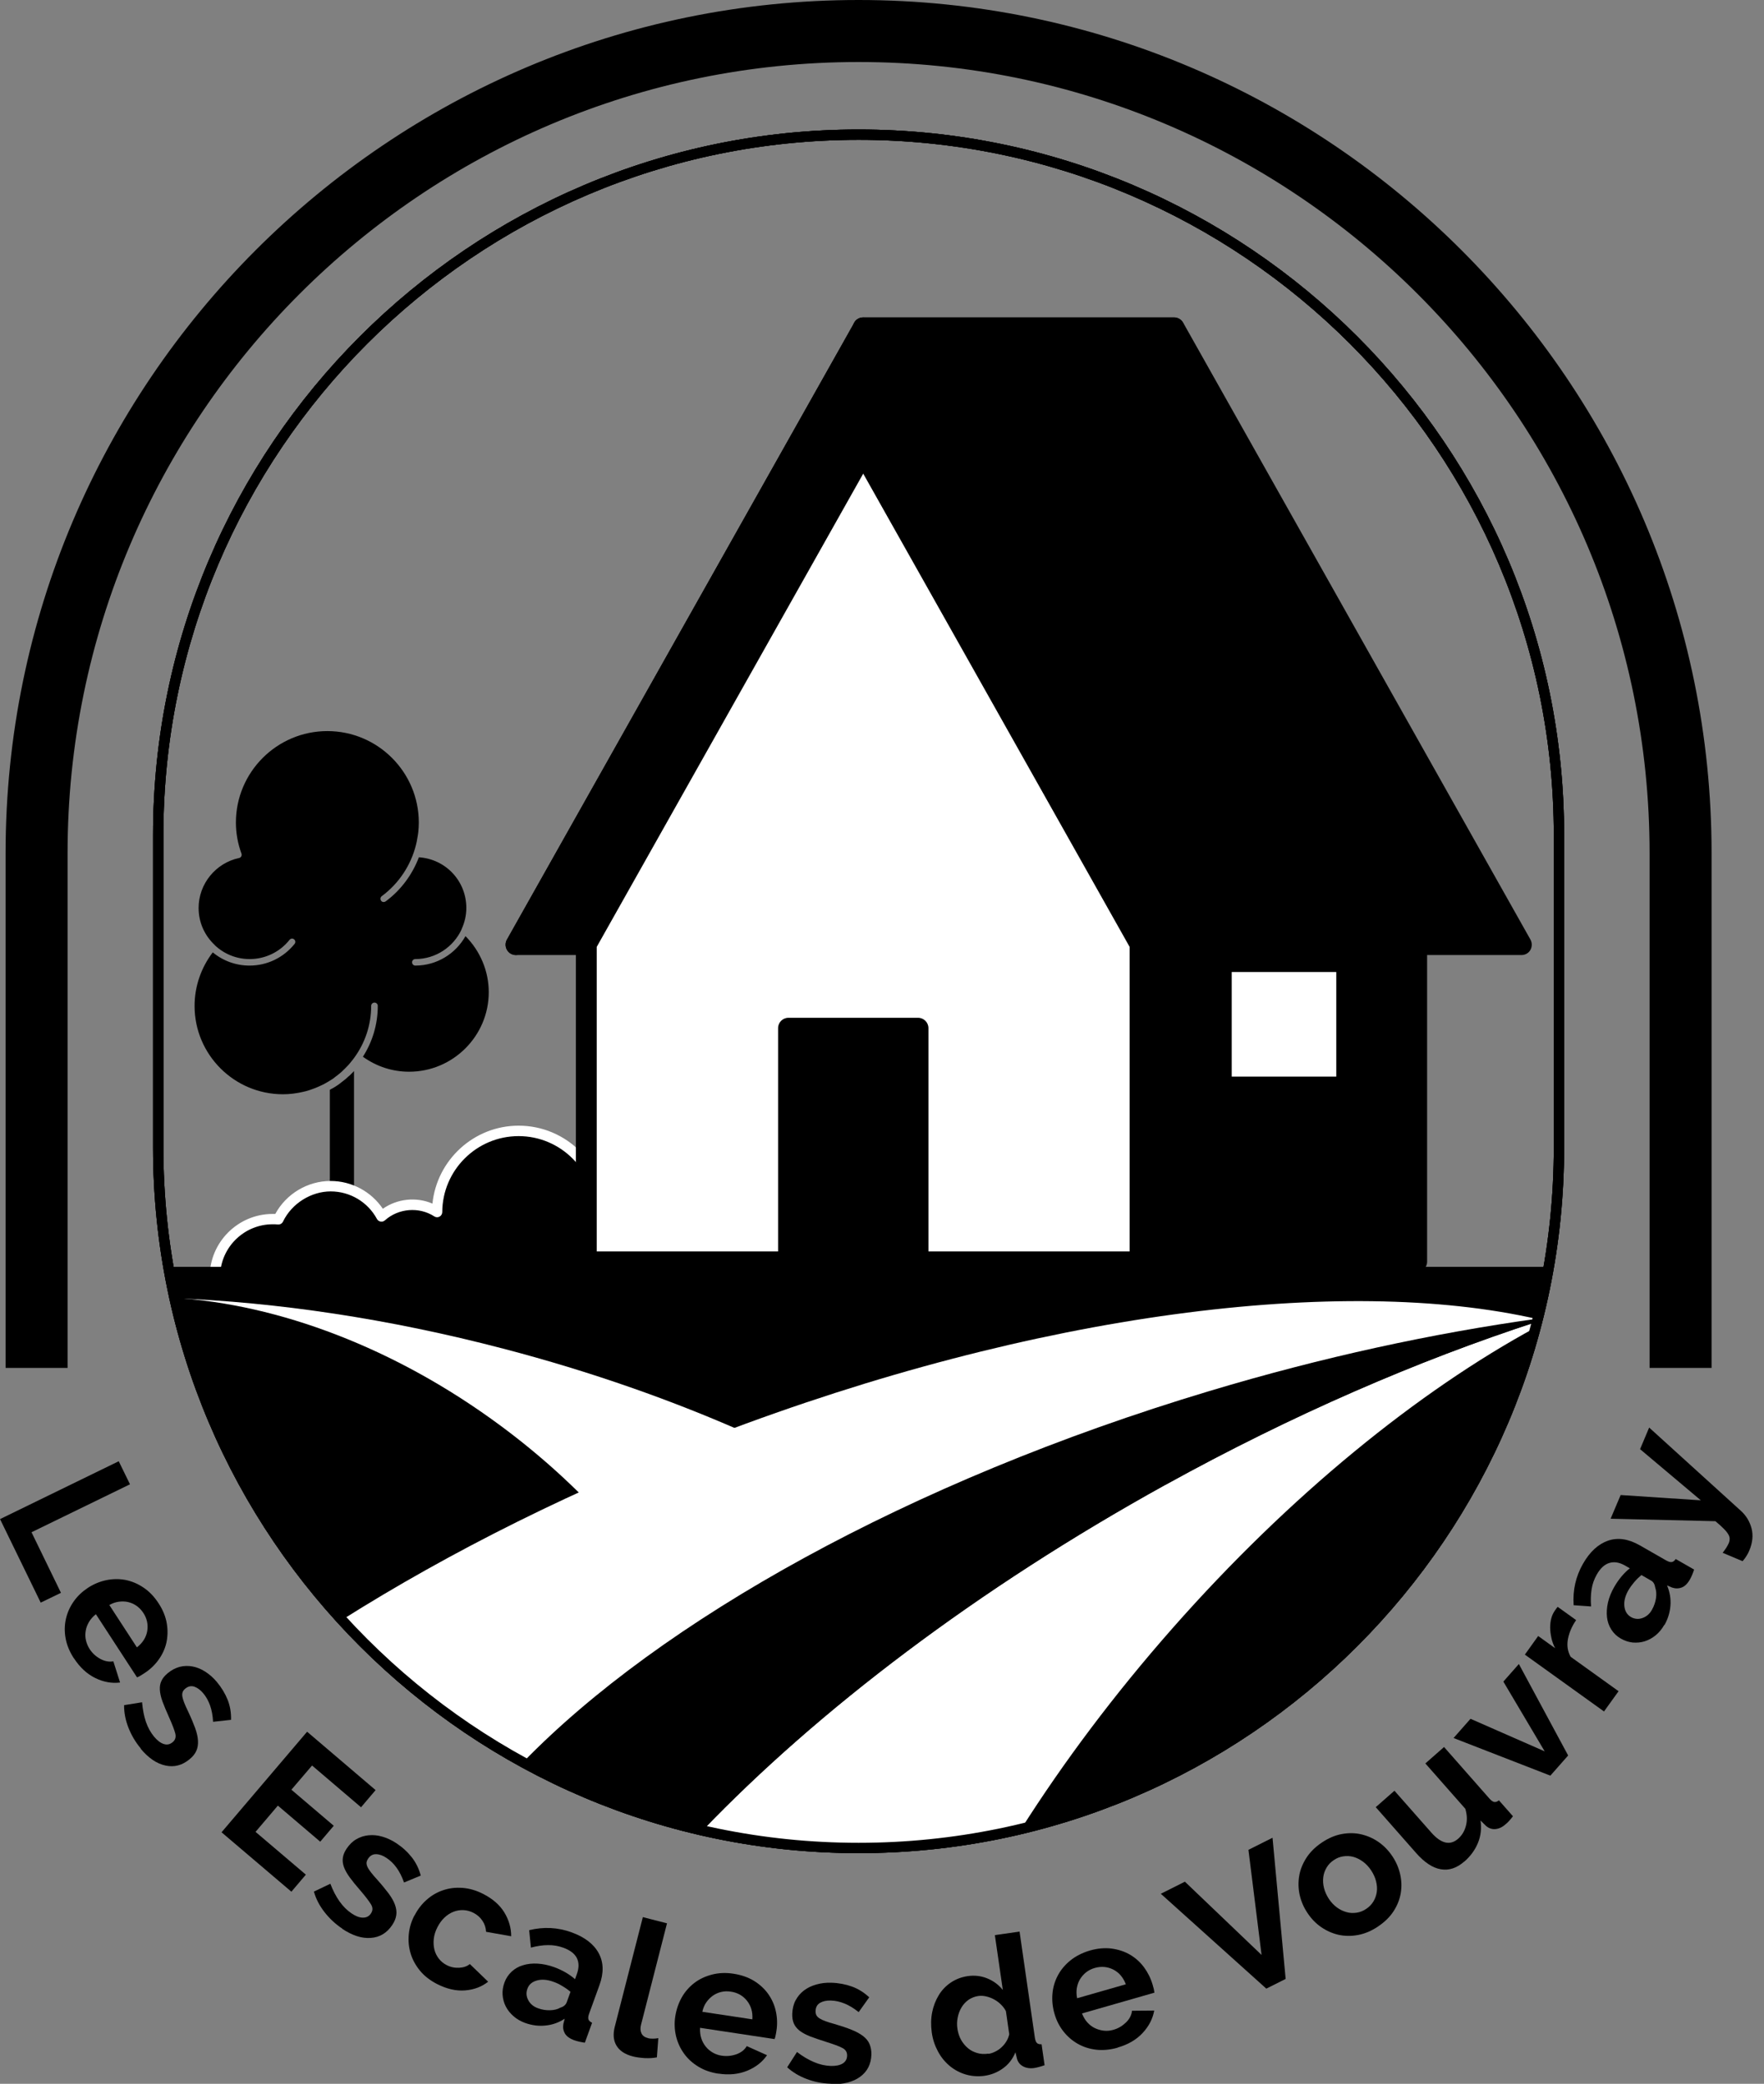
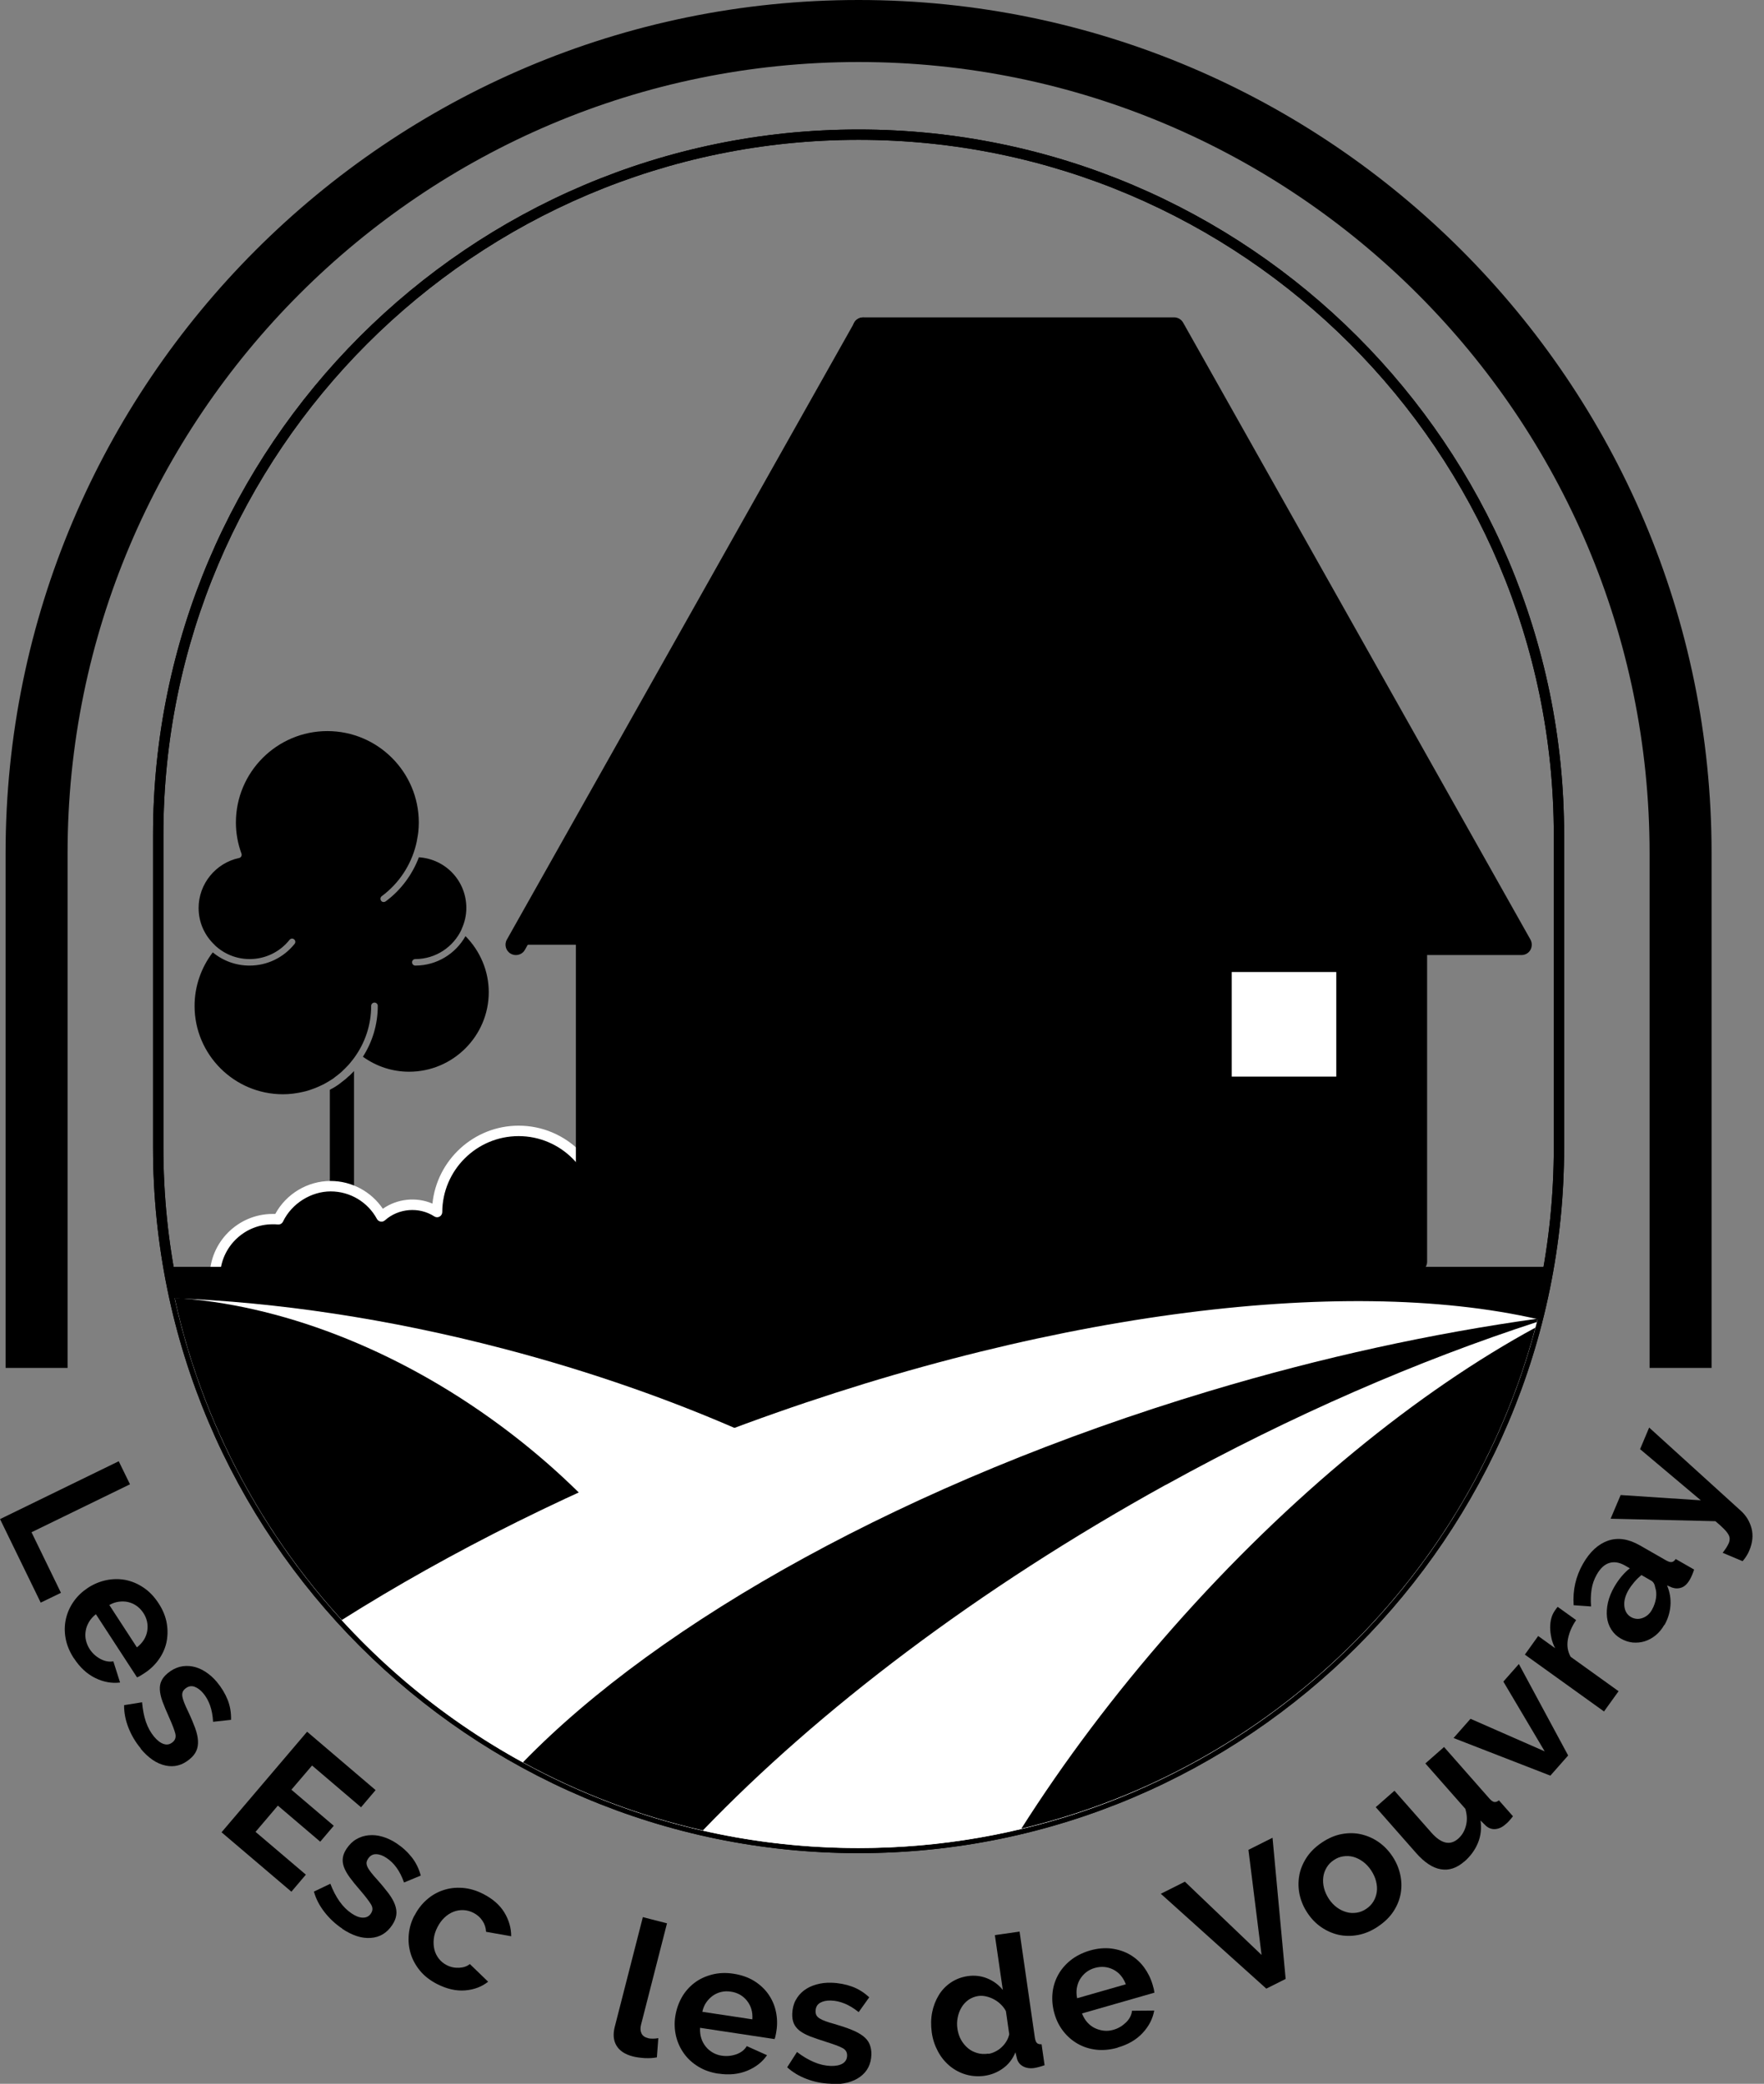
<svg xmlns="http://www.w3.org/2000/svg" width="127" height="150" viewBox="0 0 127 150" fill="none">
  <rect x="0" y="0" width="127" height="150" fill="#808080" stroke="none" />
  <g clip-path="url(#clip0_62_6)">
    <path d="M30.159 61.709C29.683 62.959 28.865 64.075 27.764 64.886C27.719 64.916 27.674 64.931 27.622 64.931C27.548 64.931 27.481 64.901 27.436 64.834C27.362 64.73 27.384 64.581 27.488 64.507C28.723 63.592 29.586 62.275 29.951 60.809C29.973 60.735 29.981 60.66 30.003 60.579C30.033 60.422 30.062 60.266 30.085 60.11C30.092 60.036 30.107 59.969 30.115 59.894C30.137 59.671 30.152 59.44 30.152 59.21C30.152 55.579 27.198 52.626 23.568 52.626C19.938 52.626 16.984 55.579 16.984 59.21C16.984 59.969 17.118 60.72 17.386 61.449C17.408 61.516 17.401 61.583 17.371 61.642C17.341 61.702 17.282 61.747 17.215 61.761C15.526 62.119 14.299 63.629 14.299 65.355C14.299 66.374 14.708 67.319 15.459 68.025C15.459 68.025 15.466 68.04 15.474 68.048C16.151 68.68 17.029 69.037 17.974 69.037C19.097 69.037 20.146 68.531 20.845 67.653C20.927 67.549 21.076 67.534 21.172 67.616C21.277 67.698 21.291 67.847 21.21 67.944C20.414 68.933 19.238 69.506 17.966 69.506C16.984 69.506 16.054 69.164 15.318 68.554C14.477 69.655 14.008 71.016 14.008 72.407C14.008 75.919 16.865 78.768 20.369 78.768C20.614 78.768 20.853 78.753 21.098 78.723C21.165 78.716 21.232 78.701 21.299 78.694C21.47 78.671 21.641 78.634 21.812 78.597C21.887 78.582 21.954 78.56 22.028 78.545C22.192 78.5 22.355 78.448 22.512 78.388C22.578 78.366 22.645 78.344 22.712 78.314C22.884 78.247 23.055 78.165 23.226 78.084C23.27 78.061 23.315 78.039 23.36 78.016C23.561 77.905 23.761 77.786 23.955 77.659C24.014 77.622 24.066 77.578 24.118 77.533C24.245 77.436 24.379 77.34 24.498 77.235C24.572 77.176 24.639 77.109 24.706 77.042C24.81 76.945 24.907 76.849 25.004 76.744C25.071 76.677 25.138 76.603 25.197 76.529C25.301 76.402 25.405 76.276 25.502 76.142C26.268 75.093 26.722 73.806 26.722 72.407C26.722 72.281 26.826 72.169 26.96 72.169C27.094 72.169 27.198 72.273 27.198 72.407C27.198 73.754 26.804 75.011 26.127 76.067C27.102 76.767 28.247 77.146 29.453 77.146C32.614 77.146 35.188 74.572 35.188 71.418C35.188 69.908 34.578 68.464 33.514 67.386C32.8 68.65 31.454 69.506 29.899 69.506C29.772 69.506 29.668 69.402 29.668 69.268C29.668 69.134 29.772 69.037 29.899 69.037C31.372 69.037 32.651 68.159 33.232 66.902C33.232 66.902 33.232 66.895 33.232 66.887C33.455 66.396 33.574 65.883 33.574 65.362C33.574 63.413 32.086 61.836 30.152 61.709H30.159Z" fill="black" />
    <path d="M25.115 77.459C25.048 77.525 24.974 77.585 24.907 77.652C24.78 77.756 24.654 77.853 24.528 77.95C24.468 77.994 24.416 78.031 24.364 78.076C24.171 78.21 23.977 78.329 23.769 78.433C23.761 78.433 23.754 78.441 23.747 78.448V89.309H25.487V77.094C25.487 77.094 25.443 77.139 25.428 77.161C25.331 77.265 25.234 77.362 25.13 77.459H25.115Z" fill="black" />
    <path d="M43.208 87.279C43.208 84.035 40.582 81.409 37.338 81.409C34.095 81.409 31.483 84.02 31.468 87.249C30.948 86.914 30.33 86.713 29.668 86.713C28.82 86.713 28.046 87.04 27.459 87.569C26.752 86.267 25.376 85.389 23.799 85.389C22.132 85.389 20.704 86.364 20.034 87.777C19.9 87.762 19.766 87.755 19.633 87.755C17.334 87.755 15.466 89.622 15.466 91.921H43.208V87.279Z" fill="black" />
    <path d="M43.208 92.293H15.466C15.258 92.293 15.095 92.129 15.095 91.921C15.095 89.421 17.133 87.383 19.633 87.383C19.692 87.383 19.759 87.383 19.819 87.383C20.607 85.932 22.147 85.01 23.799 85.01C25.316 85.01 26.722 85.768 27.563 87.011C28.597 86.282 29.981 86.14 31.134 86.639C31.454 83.499 34.117 81.029 37.338 81.029C40.783 81.029 43.58 83.827 43.58 87.271V91.913C43.58 92.122 43.416 92.285 43.208 92.285V92.293ZM15.861 91.549H42.836V87.279C42.836 84.251 40.366 81.781 37.338 81.781C34.31 81.781 31.855 84.236 31.84 87.249C31.84 87.383 31.766 87.509 31.647 87.576C31.528 87.643 31.379 87.636 31.268 87.561C30.181 86.855 28.694 86.966 27.712 87.844C27.63 87.918 27.511 87.956 27.399 87.933C27.288 87.911 27.191 87.844 27.139 87.747C26.477 86.52 25.197 85.761 23.806 85.761C22.415 85.761 21.009 86.617 20.376 87.933C20.309 88.075 20.161 88.156 20.005 88.142C19.885 88.127 19.759 88.127 19.633 88.127C17.669 88.127 16.047 89.629 15.861 91.549Z" fill="white" />
    <path d="M84.519 23.598L54.33 68.003H37.145L62.148 23.598H84.519Z" fill="black" />
-     <path d="M54.33 68.747H37.145C36.877 68.747 36.639 68.606 36.505 68.375C36.371 68.145 36.371 67.862 36.505 67.631L61.501 23.233C61.635 22.995 61.881 22.854 62.148 22.854H84.526C84.801 22.854 85.054 23.01 85.181 23.248C85.307 23.486 85.292 23.784 85.136 24.014L54.94 68.42C54.798 68.621 54.568 68.747 54.322 68.747H54.33ZM38.417 67.259H53.935L83.12 24.342H62.587L38.424 67.259H38.417Z" fill="black" />
    <path d="M82.071 32.569H62.148L53.727 47.515L42.218 67.958V90.827H56.956H82.071H101.994V67.958L82.071 32.569Z" fill="black" />
    <path d="M101.994 91.571H42.218C41.809 91.571 41.474 91.236 41.474 90.827V67.959C41.474 67.832 41.504 67.706 41.571 67.594L61.501 32.205C61.635 31.967 61.881 31.825 62.148 31.825H82.071C82.339 31.825 82.584 31.967 82.718 32.205L102.648 67.594C102.708 67.706 102.745 67.832 102.745 67.959V90.827C102.745 91.236 102.41 91.571 102.001 91.571H101.994ZM42.962 90.083H101.25V68.159L81.632 33.321H62.58L42.962 68.159V90.083Z" fill="black" />
    <path d="M84.534 23.598L109.537 68.003H87.152L62.148 23.598H84.534Z" fill="black" />
    <path d="M109.545 68.747H87.152C86.884 68.747 86.639 68.606 86.505 68.368L61.501 23.962C61.375 23.732 61.375 23.449 61.501 23.218C61.628 22.988 61.881 22.846 62.141 22.846H84.534C84.801 22.846 85.047 22.988 85.181 23.226L110.184 67.631C110.311 67.862 110.311 68.144 110.184 68.375C110.058 68.606 109.805 68.747 109.545 68.747ZM87.584 67.259H108.265L84.102 24.341H63.421L87.584 67.259Z" fill="black" />
    <path d="M37.137 68.747C37.011 68.747 36.892 68.717 36.773 68.65C36.416 68.45 36.289 67.996 36.49 67.639L61.501 23.233C61.702 22.876 62.156 22.75 62.513 22.95C62.87 23.151 62.997 23.605 62.796 23.962L37.792 68.368C37.658 68.613 37.405 68.747 37.145 68.747H37.137Z" fill="black" />
    <path d="M87.152 68.747C86.892 68.747 86.639 68.613 86.505 68.368L61.501 23.962C61.3 23.605 61.427 23.151 61.784 22.95C62.141 22.75 62.595 22.876 62.796 23.233L87.799 67.639C88 67.996 87.874 68.45 87.517 68.65C87.398 68.717 87.279 68.747 87.152 68.747Z" fill="black" />
-     <path d="M70.562 47.515L62.148 32.569L53.727 47.515L42.218 67.958V90.827H82.071V67.958L70.562 47.515Z" fill="white" />
    <path d="M82.071 91.571H42.218C41.809 91.571 41.474 91.236 41.474 90.827V67.959C41.474 67.832 41.504 67.706 41.571 67.594L61.501 32.205C61.635 31.967 61.881 31.825 62.148 31.825C62.416 31.825 62.662 31.967 62.796 32.205L82.718 67.594C82.778 67.706 82.815 67.832 82.815 67.959V90.827C82.815 91.236 82.48 91.571 82.071 91.571ZM42.962 90.083H81.327V68.159L69.915 47.887L62.148 34.094L42.962 68.159V90.083Z" fill="black" />
    <path d="M66.106 73.999H56.77V90.098H66.106V73.999Z" fill="black" />
    <path d="M66.099 90.849H56.762C56.353 90.849 56.019 90.515 56.019 90.105V74.007C56.019 73.597 56.353 73.263 56.762 73.263H66.099C66.508 73.263 66.843 73.597 66.843 74.007V90.105C66.843 90.515 66.508 90.849 66.099 90.849ZM57.506 89.362H65.355V74.751H57.506V89.362Z" fill="black" />
    <path d="M96.95 69.223H87.933V78.24H96.95V69.223Z" fill="white" />
    <path d="M96.95 78.984H87.933C87.524 78.984 87.189 78.649 87.189 78.24V69.223C87.189 68.814 87.524 68.479 87.933 68.479H96.95C97.359 68.479 97.694 68.814 97.694 69.223V78.24C97.694 78.649 97.359 78.984 96.95 78.984ZM88.677 77.496H96.206V69.967H88.677V77.496Z" fill="black" />
    <path d="M12.134 91.192C16.218 114.938 36.899 133.016 61.814 133.016C86.728 133.016 107.41 114.938 111.494 91.192H12.134Z" fill="black" />
    <path d="M61.814 133.395C33.804 133.395 11.018 110.609 11.018 82.599V60.117C11.018 32.108 33.804 9.322 61.814 9.322C89.823 9.322 112.61 32.108 112.61 60.117V82.599C112.61 110.609 89.823 133.395 61.814 133.395ZM61.814 10.066C34.214 10.066 11.762 32.517 11.762 60.117V82.599C11.762 110.199 34.214 132.651 61.814 132.651C89.414 132.651 111.866 110.199 111.866 82.599V60.117C111.866 32.517 89.414 10.066 61.814 10.066Z" fill="black" />
    <path d="M0 109.351L8.548 105.185L9.359 106.844L2.269 110.296L4.389 114.656L2.931 115.362L0 109.344L0 109.351Z" fill="black" />
    <path d="M5.319 119.372C5.014 118.904 4.813 118.42 4.724 117.936C4.635 117.453 4.642 116.984 4.746 116.53C4.85 116.077 5.036 115.66 5.304 115.281C5.572 114.894 5.914 114.574 6.316 114.306C6.733 114.031 7.179 113.845 7.64 113.748C8.101 113.651 8.563 113.644 9.017 113.726C9.47 113.815 9.909 113.994 10.326 114.276C10.742 114.551 11.107 114.931 11.419 115.414C11.732 115.891 11.925 116.374 12.007 116.858C12.089 117.341 12.074 117.81 11.977 118.256C11.873 118.703 11.68 119.112 11.405 119.491C11.129 119.871 10.794 120.183 10.393 120.443C10.296 120.503 10.199 120.562 10.11 120.622C10.021 120.674 9.939 120.719 9.865 120.741L6.904 116.196C6.688 116.367 6.517 116.56 6.398 116.768C6.279 116.977 6.197 117.192 6.167 117.416C6.13 117.639 6.137 117.862 6.19 118.085C6.242 118.308 6.331 118.517 6.457 118.71C6.651 119.008 6.911 119.246 7.231 119.417C7.551 119.588 7.863 119.64 8.161 119.588L8.645 121.113C8.057 121.187 7.462 121.083 6.867 120.793C6.271 120.503 5.758 120.034 5.327 119.372H5.319ZM9.857 118.584C10.274 118.256 10.519 117.869 10.601 117.408C10.675 116.947 10.586 116.508 10.318 116.099C10.184 115.898 10.028 115.734 9.842 115.6C9.656 115.467 9.455 115.377 9.24 115.325C9.024 115.273 8.801 115.266 8.563 115.295C8.325 115.325 8.094 115.407 7.871 115.533L9.857 118.584Z" fill="black" />
    <path d="M10.14 125.867C9.76 125.413 9.463 124.914 9.247 124.364C9.031 123.813 8.927 123.27 8.935 122.742L10.229 122.534C10.274 123.055 10.363 123.523 10.504 123.94C10.646 124.357 10.847 124.714 11.1 125.019C11.33 125.294 11.561 125.465 11.791 125.539C12.03 125.614 12.238 125.569 12.431 125.405C12.625 125.249 12.684 125.033 12.617 124.773C12.55 124.513 12.401 124.126 12.171 123.613C11.977 123.181 11.821 122.809 11.702 122.489C11.583 122.169 11.524 121.887 11.509 121.641C11.494 121.396 11.531 121.18 11.628 120.986C11.717 120.793 11.866 120.615 12.074 120.443C12.349 120.213 12.639 120.064 12.944 119.982C13.249 119.908 13.562 119.9 13.874 119.96C14.187 120.019 14.492 120.146 14.79 120.339C15.087 120.533 15.362 120.771 15.615 121.076C15.95 121.477 16.21 121.909 16.389 122.355C16.567 122.802 16.649 123.285 16.634 123.799L15.34 123.94C15.318 123.494 15.243 123.107 15.124 122.764C15.005 122.43 14.841 122.132 14.626 121.879C14.432 121.649 14.217 121.492 13.993 121.411C13.763 121.336 13.547 121.381 13.331 121.559C13.235 121.641 13.175 121.723 13.145 121.812C13.116 121.902 13.108 122.006 13.13 122.132C13.153 122.259 13.197 122.4 13.264 122.571C13.331 122.742 13.421 122.943 13.54 123.189C13.755 123.642 13.919 124.037 14.046 124.379C14.172 124.721 14.239 125.033 14.254 125.301C14.269 125.569 14.232 125.815 14.135 126.03C14.038 126.246 13.882 126.447 13.651 126.633C13.123 127.072 12.543 127.228 11.91 127.087C11.278 126.953 10.683 126.544 10.125 125.874L10.14 125.867Z" fill="black" />
    <path d="M22.028 134.935L20.979 136.17L15.95 131.893L22.11 124.654L27.042 128.857L25.993 130.092L22.467 127.087L20.979 128.828L24.029 131.424L23.055 132.57L20.005 129.973L18.398 131.863L22.02 134.943L22.028 134.935Z" fill="black" />
    <path d="M24.639 138.826C24.148 138.499 23.724 138.104 23.36 137.636C22.995 137.167 22.742 136.676 22.601 136.163L23.784 135.597C23.97 136.088 24.193 136.512 24.446 136.87C24.699 137.227 24.989 137.517 25.324 137.74C25.621 137.941 25.889 138.038 26.134 138.038C26.38 138.038 26.573 137.941 26.707 137.733C26.849 137.524 26.849 137.308 26.707 137.078C26.566 136.847 26.32 136.52 25.948 136.088C25.636 135.731 25.383 135.419 25.182 135.144C24.981 134.868 24.84 134.615 24.758 134.385C24.676 134.154 24.654 133.931 24.684 133.723C24.714 133.514 24.803 133.299 24.952 133.075C25.152 132.778 25.383 132.547 25.658 132.391C25.934 132.227 26.231 132.138 26.551 132.108C26.871 132.079 27.198 132.108 27.541 132.212C27.875 132.309 28.21 132.465 28.537 132.681C28.976 132.971 29.341 133.306 29.646 133.693C29.944 134.072 30.159 134.511 30.293 135.01L29.088 135.508C28.939 135.084 28.761 134.734 28.552 134.444C28.344 134.154 28.099 133.916 27.823 133.738C27.57 133.566 27.325 133.477 27.087 133.47C26.849 133.462 26.648 133.566 26.499 133.797C26.432 133.901 26.395 133.998 26.387 134.095C26.387 134.191 26.41 134.288 26.462 134.4C26.514 134.511 26.603 134.638 26.715 134.787C26.826 134.935 26.975 135.099 27.154 135.3C27.488 135.672 27.756 136.007 27.98 136.297C28.195 136.594 28.351 136.862 28.441 137.122C28.53 137.375 28.567 137.621 28.53 137.852C28.5 138.082 28.404 138.32 28.24 138.566C27.86 139.139 27.347 139.451 26.7 139.496C26.053 139.548 25.368 139.325 24.639 138.841V138.826Z" fill="black" />
    <path d="M29.847 137.881C30.07 137.442 30.36 137.07 30.71 136.758C31.059 136.446 31.454 136.215 31.893 136.066C32.331 135.917 32.793 135.858 33.291 135.895C33.79 135.932 34.288 136.074 34.794 136.334C35.478 136.684 35.984 137.13 36.312 137.666C36.639 138.209 36.803 138.774 36.803 139.377L34.995 139.057C34.98 138.759 34.891 138.491 34.727 138.253C34.571 138.015 34.355 137.829 34.08 137.688C33.849 137.569 33.611 137.509 33.366 137.495C33.12 137.487 32.882 137.524 32.651 137.614C32.421 137.703 32.205 137.837 32.004 138.03C31.803 138.216 31.632 138.454 31.491 138.729C31.349 139.005 31.26 139.287 31.23 139.563C31.201 139.838 31.216 140.098 31.275 140.336C31.335 140.582 31.446 140.798 31.595 140.991C31.744 141.184 31.937 141.341 32.153 141.452C32.436 141.601 32.741 141.661 33.053 141.646C33.366 141.631 33.626 141.542 33.827 141.378L35.144 142.65C34.682 143.015 34.132 143.223 33.485 143.275C32.837 143.327 32.168 143.171 31.476 142.821C30.97 142.561 30.553 142.241 30.241 141.861C29.929 141.482 29.698 141.065 29.564 140.619C29.43 140.173 29.386 139.719 29.43 139.243C29.475 138.767 29.609 138.32 29.832 137.889L29.847 137.881Z" fill="black" />
-     <path d="M37.807 145.618C37.487 145.499 37.212 145.343 36.974 145.135C36.736 144.926 36.55 144.696 36.416 144.435C36.282 144.175 36.207 143.892 36.185 143.602C36.163 143.312 36.207 143.014 36.319 142.709C36.431 142.397 36.609 142.137 36.84 141.921C37.078 141.705 37.346 141.549 37.666 141.46C37.978 141.363 38.328 141.326 38.707 141.348C39.086 141.37 39.488 141.452 39.897 141.601C40.188 141.705 40.47 141.839 40.73 141.988C40.991 142.144 41.214 142.3 41.4 142.471L41.534 142.092C41.69 141.653 41.69 141.274 41.534 140.954C41.378 140.634 41.05 140.381 40.559 140.202C40.21 140.076 39.838 140.009 39.458 140.016C39.079 140.016 38.67 140.076 38.224 140.195L38.097 138.938C39.146 138.685 40.165 138.737 41.147 139.094C42.092 139.436 42.747 139.934 43.104 140.597C43.461 141.251 43.476 142.025 43.156 142.903L42.412 144.956C42.345 145.135 42.337 145.268 42.367 145.365C42.404 145.462 42.494 145.544 42.628 145.603L42.107 147.039C41.802 146.994 41.541 146.935 41.333 146.861C41.013 146.741 40.797 146.585 40.671 146.377C40.552 146.169 40.515 145.945 40.559 145.693L40.656 145.313C40.225 145.596 39.756 145.759 39.265 145.804C38.774 145.856 38.29 145.789 37.807 145.618ZM38.737 144.562C39.02 144.666 39.31 144.711 39.6 144.703C39.89 144.696 40.143 144.636 40.344 144.517C40.582 144.443 40.73 144.316 40.797 144.138L41.073 143.379C40.902 143.23 40.701 143.089 40.485 142.962C40.269 142.828 40.046 142.724 39.83 142.65C39.392 142.494 39.005 142.464 38.655 142.561C38.305 142.657 38.075 142.858 37.971 143.156C37.866 143.438 37.889 143.714 38.038 143.989C38.186 144.264 38.424 144.45 38.737 144.562Z" fill="black" />
    <path d="M46.28 138L48.021 138.447L46.154 145.737C46.087 145.99 46.102 146.198 46.184 146.37C46.265 146.541 46.422 146.652 46.652 146.712C46.756 146.742 46.876 146.749 47.009 146.749C47.143 146.749 47.27 146.734 47.396 146.712L47.292 148.095C47.032 148.148 46.734 148.162 46.407 148.148C46.08 148.125 45.789 148.088 45.544 148.021C45.001 147.88 44.614 147.627 44.391 147.262C44.167 146.898 44.123 146.444 44.257 145.908L46.28 138.008V138Z" fill="black" />
    <path d="M51.733 149.271C51.175 149.189 50.692 149.018 50.268 148.758C49.844 148.497 49.502 148.185 49.234 147.805C48.966 147.433 48.78 147.017 48.668 146.556C48.564 146.094 48.542 145.626 48.616 145.149C48.691 144.658 48.847 144.205 49.078 143.788C49.308 143.379 49.613 143.029 49.978 142.747C50.342 142.464 50.774 142.263 51.257 142.137C51.741 142.01 52.269 141.988 52.827 142.077C53.385 142.166 53.883 142.337 54.3 142.598C54.717 142.858 55.059 143.178 55.319 143.55C55.58 143.922 55.766 144.339 55.862 144.8C55.959 145.254 55.974 145.722 55.899 146.191C55.885 146.303 55.862 146.414 55.84 146.518C55.818 146.622 55.795 146.712 55.766 146.779L50.402 145.968C50.387 146.243 50.417 146.496 50.491 146.727C50.565 146.957 50.677 147.158 50.818 147.329C50.96 147.508 51.138 147.649 51.332 147.761C51.532 147.872 51.748 147.947 51.979 147.976C52.328 148.028 52.678 147.991 53.02 147.872C53.363 147.746 53.608 147.552 53.764 147.285L55.222 147.939C54.888 148.43 54.411 148.802 53.801 149.055C53.191 149.308 52.492 149.382 51.718 149.263L51.733 149.271ZM54.166 145.358C54.203 144.83 54.069 144.383 53.779 144.019C53.489 143.654 53.095 143.431 52.611 143.364C52.373 143.327 52.142 143.334 51.927 143.386C51.704 143.438 51.503 143.528 51.324 143.654C51.146 143.781 50.982 143.944 50.848 144.138C50.714 144.331 50.617 144.562 50.565 144.815L54.166 145.358Z" fill="black" />
    <path d="M59.812 149.992C59.225 149.978 58.652 149.866 58.094 149.658C57.536 149.449 57.067 149.167 56.673 148.81L57.38 147.709C57.796 148.029 58.206 148.267 58.607 148.438C59.009 148.609 59.411 148.698 59.812 148.713C60.17 148.72 60.452 148.668 60.661 148.542C60.869 148.415 60.98 148.229 60.988 147.976C60.995 147.723 60.884 147.538 60.646 147.418C60.408 147.292 60.021 147.151 59.478 146.98C59.024 146.838 58.645 146.704 58.325 146.585C58.005 146.459 57.752 146.317 57.558 146.169C57.365 146.012 57.231 145.841 57.149 145.648C57.067 145.454 57.03 145.224 57.038 144.956C57.053 144.599 57.127 144.279 57.276 143.996C57.425 143.714 57.625 143.476 57.878 143.282C58.131 143.089 58.429 142.947 58.771 142.851C59.106 142.754 59.47 142.709 59.865 142.724C60.393 142.739 60.884 142.836 61.338 142.999C61.791 143.163 62.208 143.424 62.58 143.773L61.821 144.837C61.471 144.562 61.137 144.353 60.802 144.22C60.475 144.086 60.14 144.011 59.812 144.004C59.508 143.996 59.255 144.048 59.046 144.167C58.838 144.286 58.726 144.48 58.719 144.763C58.719 144.889 58.734 144.993 58.786 145.075C58.831 145.157 58.905 145.231 59.017 145.298C59.121 145.365 59.262 145.432 59.433 145.492C59.604 145.559 59.82 145.626 60.08 145.693C60.556 145.834 60.966 145.968 61.308 146.109C61.65 146.243 61.925 146.399 62.141 146.563C62.357 146.734 62.513 146.92 62.602 147.136C62.691 147.352 62.744 147.604 62.736 147.895C62.714 148.579 62.446 149.115 61.925 149.494C61.404 149.873 60.705 150.052 59.835 150.022L59.812 149.992Z" fill="black" />
    <path d="M70.905 149.42C70.428 149.487 69.975 149.457 69.536 149.33C69.104 149.204 68.718 148.996 68.375 148.713C68.033 148.43 67.75 148.081 67.527 147.664C67.304 147.247 67.148 146.794 67.081 146.288C67.014 145.782 67.021 145.306 67.111 144.852C67.2 144.398 67.364 143.989 67.587 143.617C67.81 143.252 68.1 142.947 68.457 142.709C68.807 142.471 69.216 142.315 69.662 142.248C70.176 142.174 70.652 142.233 71.098 142.419C71.544 142.605 71.909 142.88 72.199 143.245L71.626 139.295L73.404 139.042L74.505 146.675C74.535 146.861 74.58 146.987 74.654 147.061C74.728 147.136 74.84 147.158 74.989 147.151L75.205 148.661C74.907 148.765 74.654 148.832 74.461 148.862C74.141 148.906 73.873 148.862 73.642 148.735C73.419 148.609 73.27 148.415 73.211 148.162L73.107 147.731C72.913 148.207 72.616 148.594 72.214 148.884C71.812 149.174 71.366 149.353 70.89 149.42H70.905ZM71.15 147.843C71.321 147.82 71.485 147.768 71.656 147.679C71.827 147.597 71.976 147.493 72.11 147.366C72.244 147.24 72.363 147.099 72.46 146.935C72.556 146.771 72.623 146.608 72.66 146.429L72.422 144.77C72.326 144.584 72.199 144.42 72.05 144.279C71.901 144.13 71.73 144.011 71.552 143.915C71.373 143.818 71.187 143.751 70.994 143.706C70.8 143.662 70.622 143.654 70.443 143.676C70.176 143.714 69.945 143.81 69.729 143.952C69.521 144.101 69.35 144.287 69.223 144.502C69.089 144.725 69 144.971 68.948 145.239C68.896 145.507 68.889 145.782 68.933 146.05C68.978 146.34 69.06 146.6 69.194 146.838C69.328 147.069 69.491 147.27 69.685 147.433C69.878 147.597 70.101 147.709 70.354 147.783C70.6 147.857 70.867 147.872 71.15 147.828V147.843Z" fill="black" />
    <path d="M80.472 147.396C79.929 147.552 79.415 147.597 78.924 147.545C78.433 147.486 77.987 147.344 77.585 147.114C77.183 146.883 76.841 146.585 76.551 146.213C76.261 145.841 76.053 145.425 75.919 144.956C75.777 144.473 75.733 143.996 75.77 143.528C75.807 143.059 75.941 142.613 76.157 142.204C76.373 141.794 76.678 141.43 77.064 141.117C77.451 140.805 77.92 140.567 78.471 140.403C79.021 140.247 79.534 140.202 80.025 140.262C80.509 140.329 80.955 140.47 81.35 140.701C81.744 140.931 82.086 141.236 82.361 141.608C82.636 141.98 82.845 142.397 82.979 142.851C83.008 142.962 83.038 143.067 83.068 143.171C83.09 143.275 83.105 143.364 83.113 143.439L77.898 144.934C78.002 145.194 78.128 145.41 78.292 145.588C78.456 145.767 78.634 145.901 78.843 145.998C79.051 146.094 79.266 146.154 79.49 146.176C79.713 146.199 79.944 146.176 80.167 146.109C80.509 146.013 80.806 145.834 81.067 145.581C81.327 145.328 81.469 145.045 81.498 144.74L83.098 144.726C82.994 145.313 82.718 145.849 82.272 146.332C81.826 146.816 81.223 147.173 80.464 147.389L80.472 147.396ZM81.052 142.828C80.866 142.338 80.561 141.98 80.144 141.772C79.728 141.564 79.281 141.527 78.813 141.661C78.582 141.727 78.374 141.832 78.195 141.973C78.017 142.114 77.875 142.278 77.756 142.471C77.637 142.665 77.57 142.873 77.526 143.111C77.489 143.349 77.496 143.587 77.548 143.84L81.052 142.836V142.828Z" fill="black" />
    <path d="M85.307 135.449L90.827 140.723L89.882 133.157L91.616 132.287L92.561 142.449L91.169 143.148L83.574 136.319L85.307 135.449Z" fill="black" />
    <path d="M99.211 138.677C98.735 138.997 98.252 139.198 97.768 139.287C97.285 139.377 96.808 139.369 96.362 139.272C95.916 139.168 95.499 138.982 95.112 138.715C94.725 138.447 94.406 138.112 94.138 137.71C93.862 137.301 93.677 136.87 93.572 136.408C93.468 135.947 93.461 135.493 93.535 135.039C93.609 134.586 93.788 134.147 94.056 133.73C94.324 133.314 94.696 132.949 95.172 132.629C95.648 132.309 96.124 132.108 96.608 132.019C97.091 131.93 97.56 131.937 98.006 132.041C98.453 132.146 98.877 132.332 99.256 132.599C99.643 132.867 99.97 133.209 100.245 133.619C100.513 134.02 100.699 134.452 100.803 134.906C100.908 135.367 100.922 135.821 100.848 136.267C100.774 136.721 100.603 137.152 100.335 137.569C100.067 137.985 99.695 138.35 99.219 138.67L99.211 138.677ZM95.67 136.684C95.841 136.944 96.042 137.152 96.258 137.308C96.474 137.465 96.704 137.576 96.95 137.643C97.188 137.71 97.433 137.718 97.679 137.68C97.924 137.643 98.148 137.554 98.363 137.405C98.579 137.264 98.75 137.085 98.877 136.877C99.003 136.669 99.085 136.438 99.122 136.193C99.159 135.947 99.137 135.687 99.07 135.419C99.003 135.151 98.884 134.891 98.713 134.63C98.542 134.377 98.348 134.169 98.125 134.005C97.902 133.842 97.671 133.73 97.433 133.663C97.188 133.596 96.95 133.589 96.704 133.626C96.459 133.663 96.236 133.752 96.02 133.901C95.804 134.043 95.633 134.221 95.507 134.437C95.38 134.653 95.298 134.883 95.269 135.129C95.239 135.374 95.254 135.635 95.321 135.902C95.388 136.17 95.507 136.431 95.67 136.684Z" fill="black" />
    <path d="M105.431 133.991C104.888 134.467 104.322 134.66 103.735 134.556C103.147 134.459 102.552 134.065 101.949 133.38L99.048 130.085L100.394 128.902L103.043 131.907C103.757 132.718 104.404 132.867 104.984 132.354C105.245 132.123 105.431 131.826 105.535 131.446C105.639 131.067 105.632 130.658 105.498 130.204L102.619 126.938L103.965 125.755L107.239 129.475C107.365 129.616 107.477 129.691 107.581 129.713C107.685 129.728 107.796 129.691 107.915 129.594L108.927 130.74C108.816 130.881 108.719 131 108.637 131.089C108.555 131.178 108.473 131.253 108.399 131.312C108.161 131.528 107.915 131.64 107.663 131.662C107.417 131.684 107.194 131.61 106.993 131.439L106.591 131.045C106.673 131.61 106.614 132.153 106.405 132.659C106.197 133.165 105.87 133.611 105.431 133.998V133.991Z" fill="black" />
    <path d="M111.62 127.816L104.65 125.108L105.87 123.724L111.211 126.068L108.235 121.046L109.351 119.781L112.9 126.365L111.613 127.823L111.62 127.816Z" fill="black" />
    <path d="M113.48 116.612C113.168 117.058 112.974 117.52 112.885 117.981C112.796 118.442 112.863 118.874 113.078 119.26L116.53 121.738L115.481 123.196L109.783 119.104L110.742 117.765L111.963 118.643C111.836 118.397 111.747 118.152 111.695 117.906C111.643 117.661 111.605 117.408 111.605 117.17C111.605 116.924 111.628 116.701 111.687 116.493C111.739 116.285 111.829 116.106 111.933 115.95C111.992 115.868 112.029 115.809 112.059 115.771C112.089 115.734 112.119 115.697 112.148 115.667L113.473 116.619L113.48 116.612Z" fill="black" />
    <path d="M119.818 116.969C119.647 117.267 119.447 117.512 119.201 117.713C118.956 117.914 118.695 118.055 118.412 118.145C118.13 118.234 117.847 118.256 117.549 118.234C117.259 118.204 116.969 118.107 116.694 117.951C116.404 117.787 116.181 117.572 116.01 117.304C115.838 117.036 115.734 116.739 115.697 116.411C115.66 116.084 115.682 115.734 115.764 115.362C115.846 114.99 116.002 114.611 116.218 114.231C116.374 113.964 116.545 113.711 116.746 113.473C116.939 113.242 117.14 113.049 117.341 112.892L116.992 112.691C116.59 112.461 116.21 112.401 115.868 112.506C115.519 112.61 115.221 112.885 114.961 113.339C114.775 113.666 114.648 114.016 114.589 114.395C114.529 114.775 114.514 115.184 114.551 115.637L113.294 115.548C113.22 114.47 113.45 113.473 113.964 112.572C114.462 111.695 115.072 111.144 115.779 110.899C116.486 110.661 117.244 110.772 118.063 111.241L119.96 112.327C120.124 112.416 120.257 112.461 120.362 112.439C120.466 112.424 120.555 112.349 120.644 112.223L121.968 112.982C121.872 113.279 121.768 113.517 121.656 113.711C121.485 114.008 121.291 114.194 121.068 114.276C120.845 114.358 120.615 114.358 120.376 114.276L120.019 114.12C120.22 114.596 120.302 115.08 120.265 115.571C120.228 116.062 120.086 116.53 119.833 116.977L119.818 116.969ZM118.933 115.876C119.082 115.615 119.179 115.332 119.223 115.05C119.268 114.76 119.246 114.507 119.171 114.284C119.134 114.038 119.037 113.867 118.874 113.778L118.174 113.376C117.996 113.525 117.825 113.688 117.661 113.882C117.497 114.075 117.356 114.269 117.237 114.47C117.006 114.871 116.91 115.251 116.947 115.615C116.984 115.972 117.14 116.233 117.416 116.396C117.676 116.545 117.959 116.575 118.249 116.471C118.539 116.367 118.77 116.173 118.933 115.876Z" fill="black" />
    <path d="M124.022 111.777C124.118 111.65 124.208 111.531 124.29 111.405C124.364 111.278 124.423 111.174 124.461 111.085C124.505 110.981 124.528 110.869 124.528 110.765C124.528 110.653 124.49 110.542 124.416 110.423C124.342 110.304 124.237 110.17 124.081 110.021C123.932 109.872 123.739 109.694 123.501 109.5L115.957 109.322L116.679 107.618L122.452 107.997L118.078 104.315L118.732 102.76L125.331 108.749C125.718 109.098 125.971 109.522 126.105 110.021C126.231 110.519 126.179 111.047 125.941 111.613C125.889 111.747 125.822 111.873 125.74 112C125.666 112.126 125.569 112.253 125.458 112.379L124.029 111.777H124.022Z" fill="black" />
    <path d="M123.226 98.468H118.762V61.412C118.762 30.01 93.215 4.464 61.814 4.464C30.412 4.464 4.865 30.01 4.865 61.412V98.468H0.402V61.412C0.402 27.548 27.95 0 61.814 0C95.678 0 123.226 27.548 123.226 61.412V98.468Z" fill="black" />
    <path d="M61.814 133.395C33.804 133.395 11.018 110.609 11.018 82.599V60.117C11.018 32.108 33.804 9.322 61.814 9.322C89.823 9.322 112.61 32.108 112.61 60.117V82.599C112.61 110.609 89.823 133.395 61.814 133.395ZM61.814 10.066C34.214 10.066 11.762 32.517 11.762 60.117V82.599C11.762 110.199 34.214 132.651 61.814 132.651C89.414 132.651 111.866 110.199 111.866 82.599V60.117C111.866 32.517 89.414 10.066 61.814 10.066Z" fill="black" />
    <path d="M36.245 97.084C27.957 94.912 19.908 93.736 12.572 93.453C17.535 116.084 37.688 133.023 61.814 133.023C68.97 133.023 75.777 131.521 81.952 128.828C80.3 117.148 61.442 103.682 36.252 97.084H36.245Z" fill="white" />
    <path d="M36.059 102.641C28.426 96.987 20.012 93.885 12.572 93.424C16.947 113.398 33.15 128.932 53.467 132.317C53.868 122.727 47.411 111.047 36.059 102.641Z" fill="black" />
    <path d="M110.705 94.956C96.682 91.75 74.602 94.472 51.562 103.281C41.519 107.119 32.391 111.702 24.595 116.62C33.812 126.7 47.076 133.031 61.814 133.031C85.397 133.031 105.193 116.835 110.705 94.963V94.956Z" fill="white" />
    <path d="M83.931 106.889C93.029 101.86 102.113 97.939 110.646 95.164C110.668 95.083 110.69 95.001 110.713 94.919C103.184 95.968 95.209 97.686 87.063 100.134C65.422 106.629 47.538 116.679 37.651 126.856C41.668 129.051 46.013 130.717 50.603 131.759C58.905 123.122 70.376 114.373 83.931 106.881V106.889Z" fill="black" />
-     <path d="M61.814 133.023C85.322 133.023 105.059 116.932 110.646 95.165C102.113 97.939 93.029 101.867 83.931 106.889C70.369 114.38 58.898 123.129 50.603 131.766C54.211 132.585 57.96 133.023 61.821 133.023H61.814Z" fill="white" />
    <path d="M110.542 95.566C102.12 100.141 92.88 107.603 84.407 117.215C80.219 121.968 76.573 126.841 73.531 131.632C91.541 127.34 105.81 113.398 110.542 95.559V95.566Z" fill="black" />
-     <path d="M61.814 133.395C33.804 133.395 11.018 110.609 11.018 82.599V60.117C11.018 32.108 33.804 9.322 61.814 9.322C89.823 9.322 112.61 32.108 112.61 60.117V82.599C112.61 110.609 89.823 133.395 61.814 133.395ZM61.814 10.066C34.214 10.066 11.762 32.517 11.762 60.117V82.599C11.762 110.199 34.214 132.651 61.814 132.651C89.414 132.651 111.866 110.199 111.866 82.599V60.117C111.866 32.517 89.414 10.066 61.814 10.066Z" fill="black" />
  </g>
  <defs>
    <clipPath id="clip0_62_6">
      <rect width="126.164" height="150" fill="white" />
    </clipPath>
  </defs>
</svg>